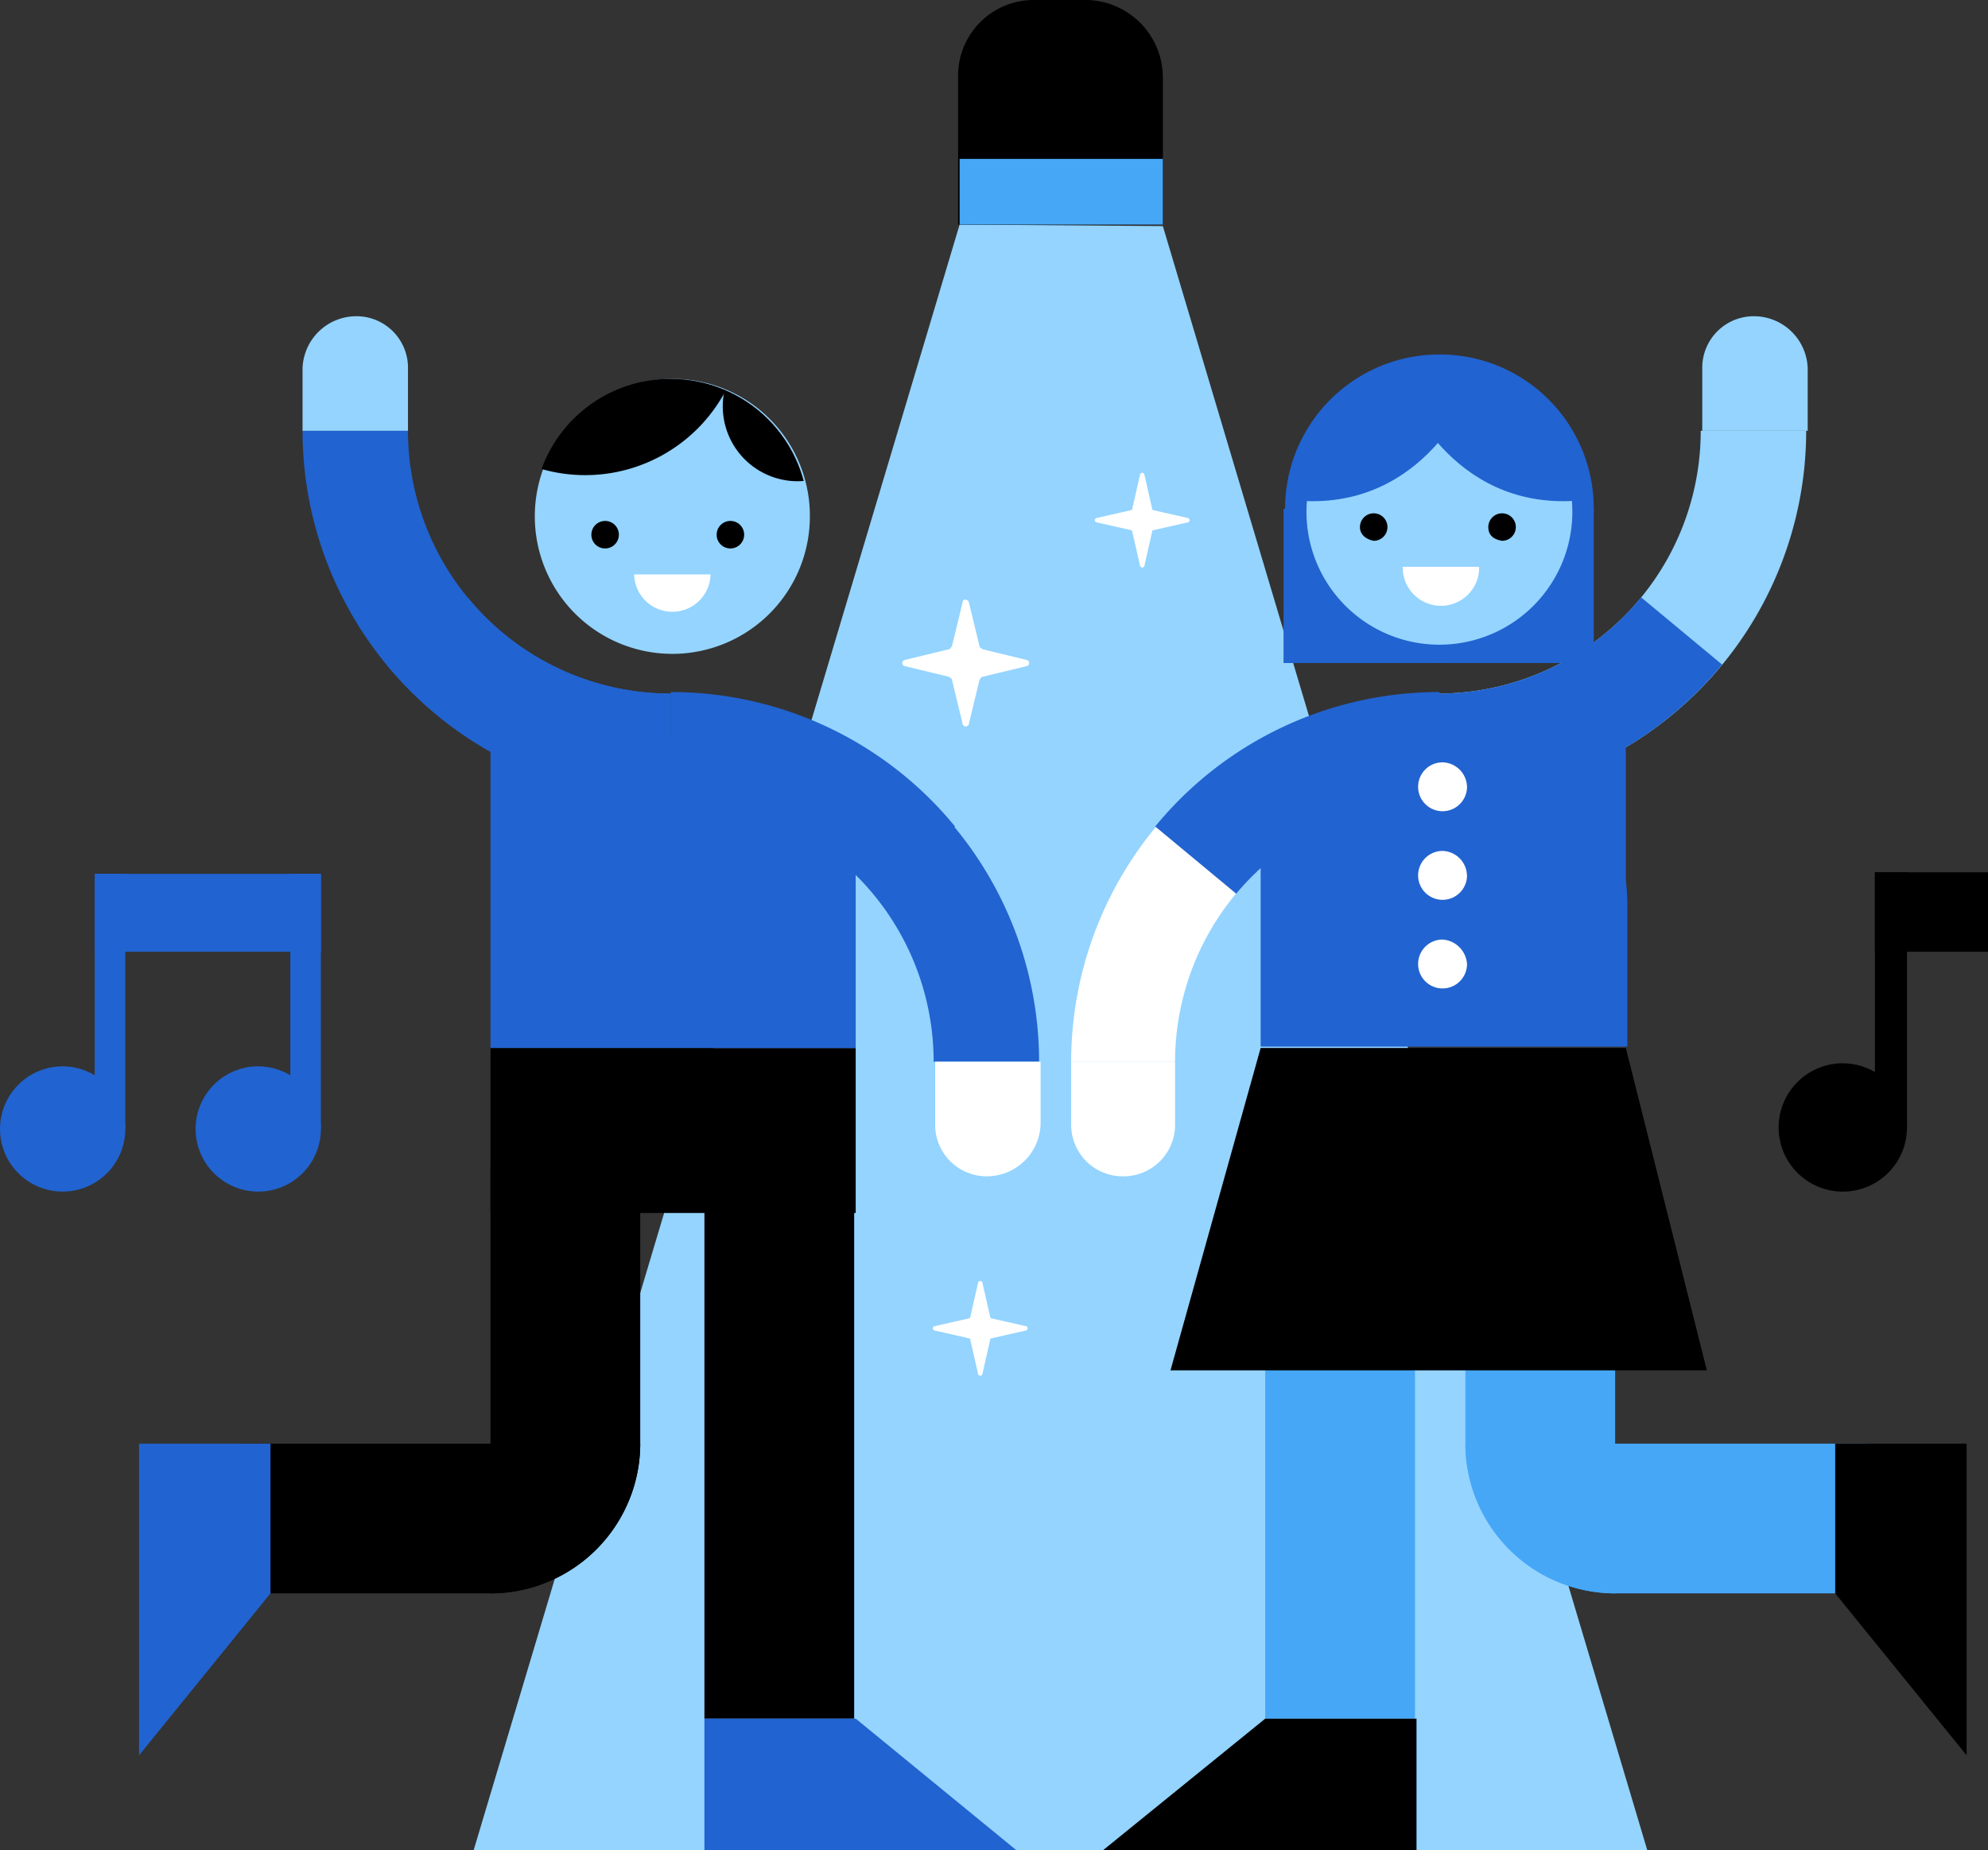
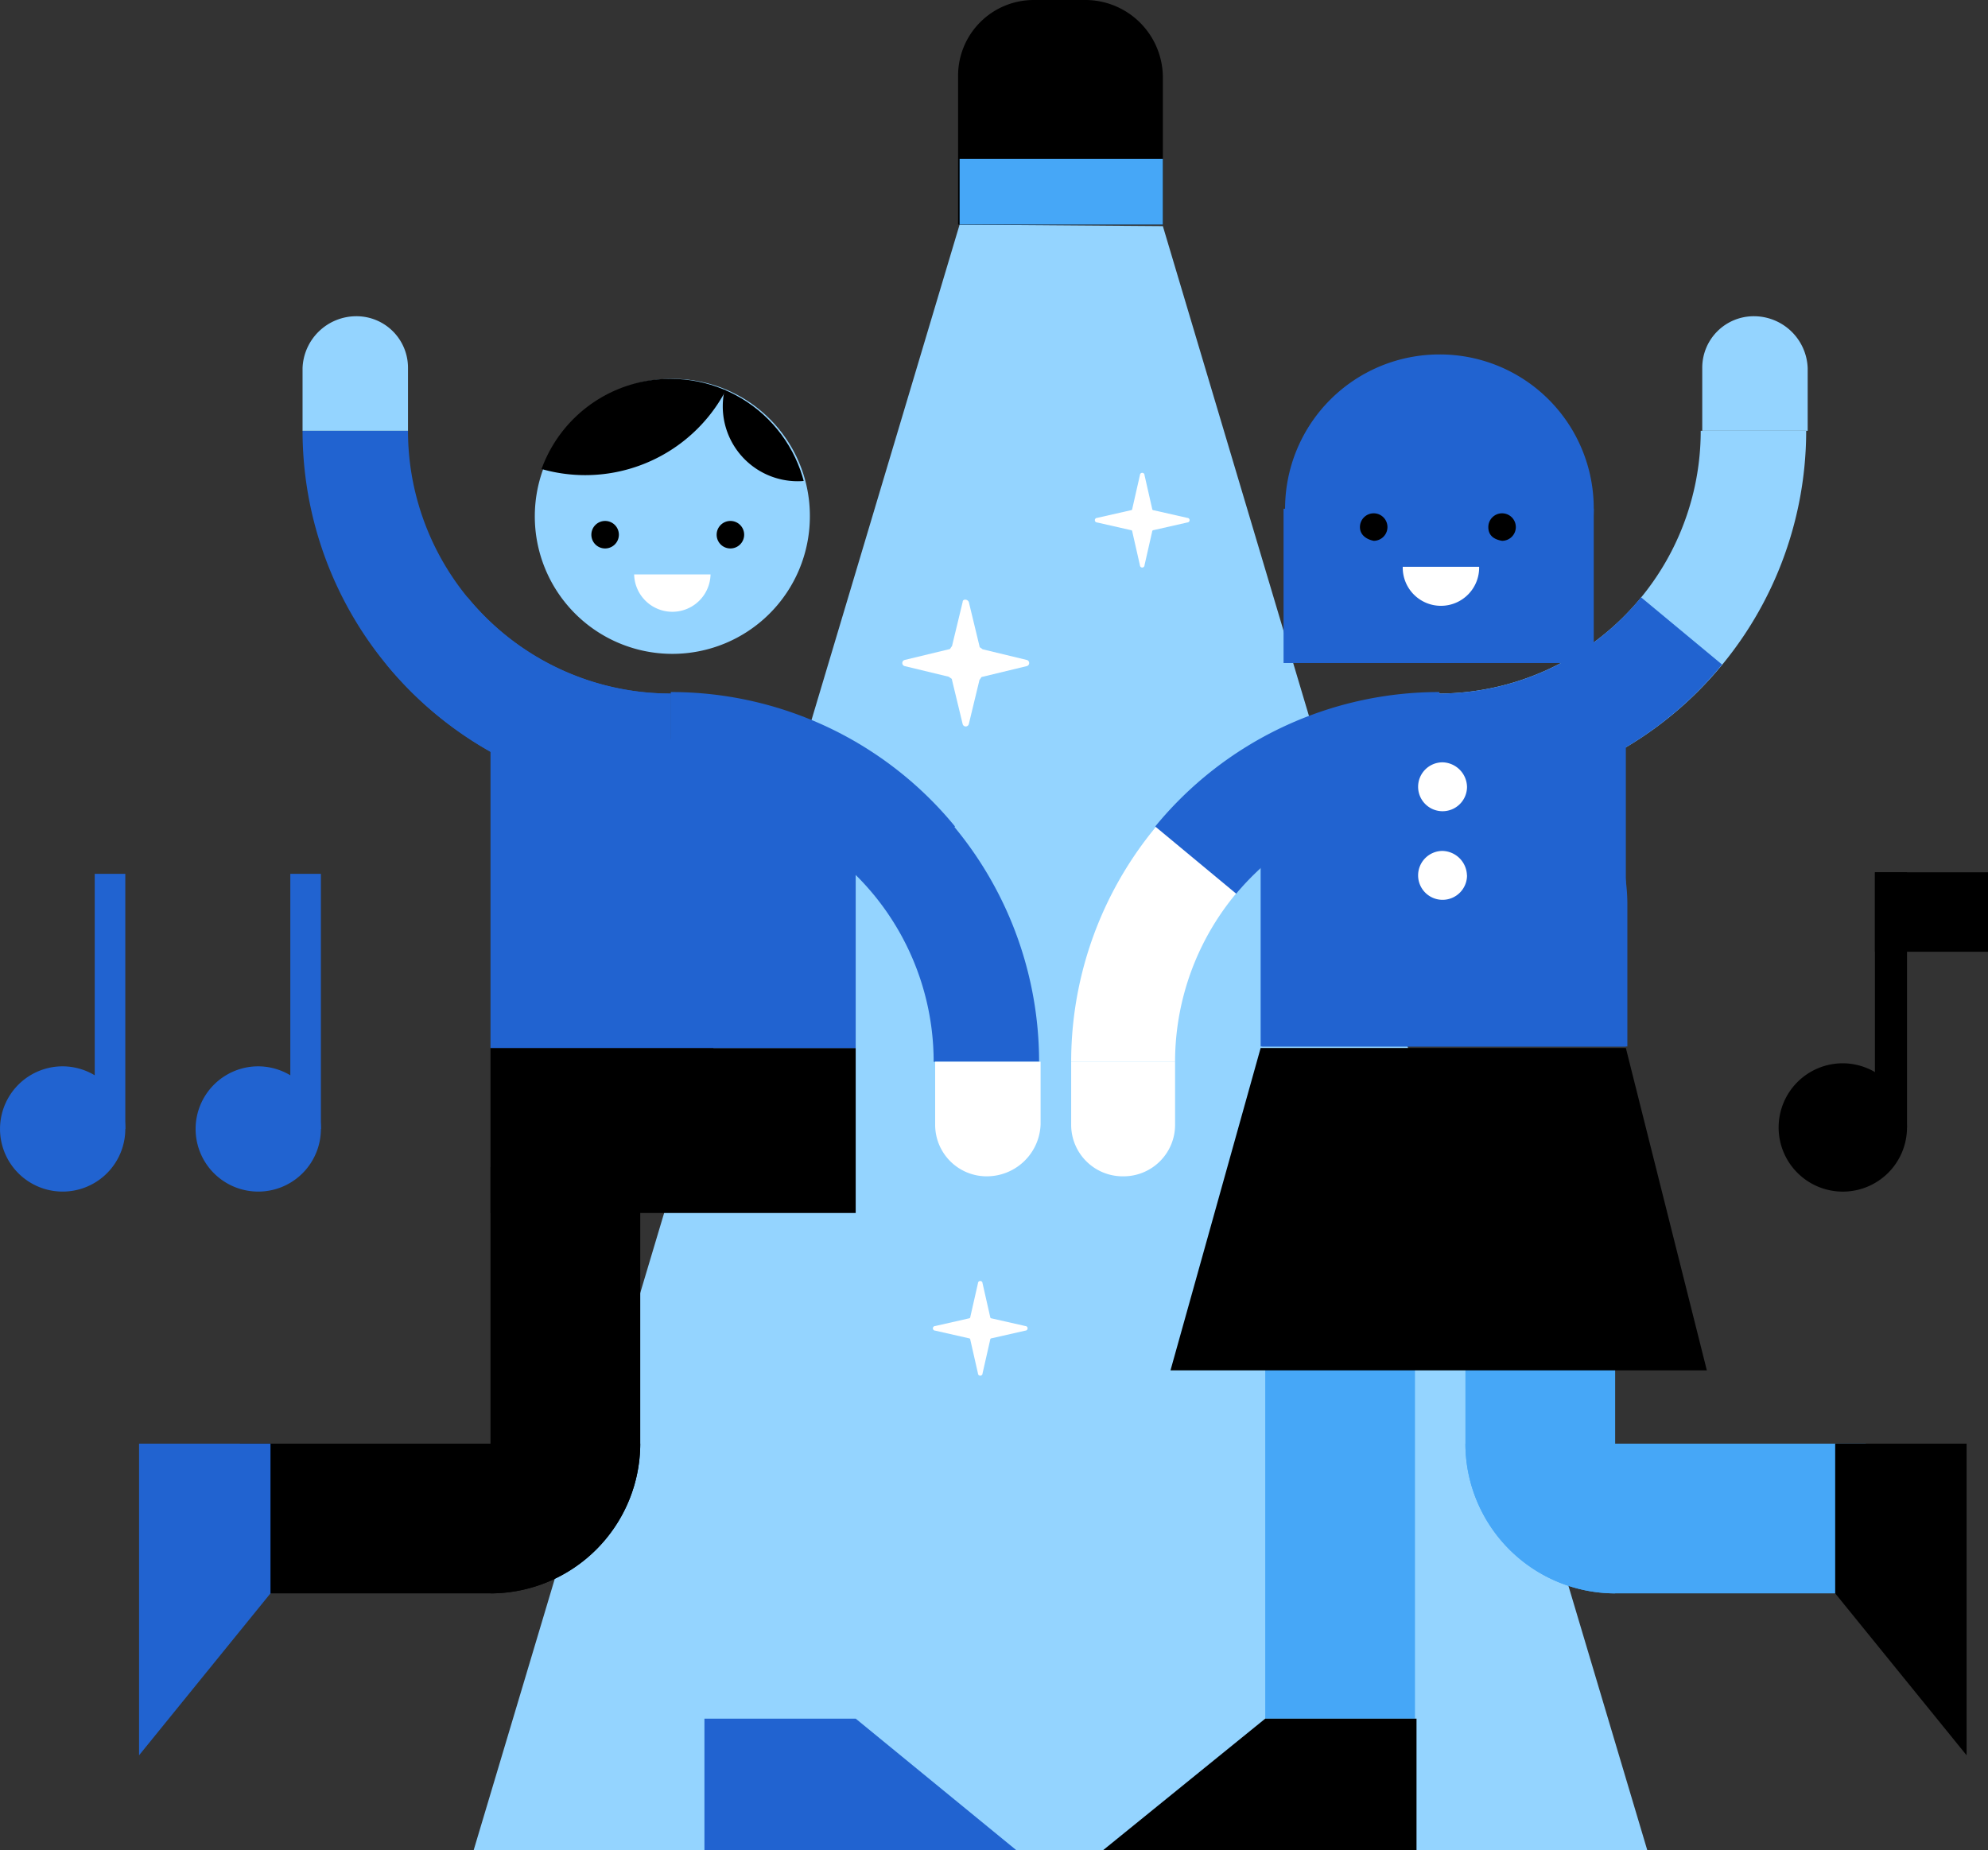
<svg xmlns="http://www.w3.org/2000/svg" viewBox="0 0 109.581 102">
  <rect x="0" y="0" width="109.581" height="102" fill="#333333" stroke="none" />
  <defs>
    <style>
      .cls-1 {
        fill: #94d4ff;
      }

      .cls-2 {
        fill: #46a7f7;
      }

      .cls-3 {
        fill: #2163d0;
      }

      .cls-4 {
        fill: #fff;
      }

      .cls-5 {
        clip-path: url(#clip-path);
      }
    </style>
    <clipPath id="clip-path">
      <path id="Path_645" data-name="Path 645" d="M474.8,494.68a7.581,7.581,0,1,0,7.581-7.581,7.549,7.549,0,0,0-7.581,7.581" transform="translate(-474.8 -487.098)" />
    </clipPath>
  </defs>
  <g id="Group_787" data-name="Group 787" transform="translate(-439.9 -462.3)">
    <g id="Group_415" data-name="Group 415" transform="translate(439.9 462.3)">
      <g id="Group_339" data-name="Group 339" transform="translate(26.111 12.382)">
        <path id="Path_608" data-name="Path 608" class="cls-1" d="M508.887,477.084l26.7,89.534H470.9L497.684,477Z" transform="translate(-470.9 -477)" />
      </g>
      <g id="Group_340" data-name="Group 340" transform="translate(52.811)">
        <path id="Path_609" data-name="Path 609" d="M509.675,462.3h-2.864a4.171,4.171,0,0,0-4.211,4.211v8.17h11.287v-8.17a4.279,4.279,0,0,0-4.211-4.211" transform="translate(-502.6 -462.3)" />
      </g>
      <g id="Group_341" data-name="Group 341" transform="translate(52.895 8.76)">
        <rect id="Rectangle_137" data-name="Rectangle 137" class="cls-2" width="11.202" height="3.622" />
      </g>
      <g id="Group_342" data-name="Group 342" transform="translate(38.829 61.739)">
-         <rect id="Rectangle_138" data-name="Rectangle 138" width="8.254" height="33.017" />
-       </g>
+         </g>
      <g id="Group_343" data-name="Group 343" transform="translate(13.224 79.595)">
        <path id="Path_610" data-name="Path 610" d="M477.668,556.8H455.6v8.254h13.813a8.268,8.268,0,0,0,8.254-8.254" transform="translate(-455.6 -556.8)" />
      </g>
      <g id="Group_344" data-name="Group 344" transform="translate(7.665 79.595)">
        <path id="Path_611" data-name="Path 611" class="cls-3" d="M449,556.8h7.244v8.254L449,573.982Z" transform="translate(-449 -556.8)" />
      </g>
      <g id="Group_345" data-name="Group 345" transform="translate(27.037 64.35)">
        <path id="Path_612" data-name="Path 612" d="M480.254,538.7H472v23.5a8.268,8.268,0,0,0,8.254-8.254Z" transform="translate(-472 -538.7)" />
      </g>
      <g id="Group_346" data-name="Group 346" transform="translate(38.829 94.756)">
        <path id="Path_613" data-name="Path 613" class="cls-3" d="M486,582.044V574.8h8.339l8.844,7.244Z" transform="translate(-486 -574.8)" />
      </g>
      <g id="Group_347" data-name="Group 347" transform="translate(0 58.791)">
        <path id="Path_614" data-name="Path 614" class="cls-3" d="M446.807,535.553a3.453,3.453,0,1,1-3.453-3.453,3.469,3.469,0,0,1,3.453,3.453" transform="translate(-439.9 -532.1)" />
      </g>
      <g id="Group_348" data-name="Group 348" transform="translate(5.222 48.178)">
        <rect id="Rectangle_139" data-name="Rectangle 139" class="cls-3" width="1.685" height="14.066" />
      </g>
      <g id="Group_349" data-name="Group 349" transform="translate(5.222 48.178)">
-         <rect id="Rectangle_140" data-name="Rectangle 140" class="cls-3" width="12.466" height="4.296" />
-       </g>
+         </g>
      <g id="Group_350" data-name="Group 350" transform="translate(10.781 58.791)">
        <path id="Path_615" data-name="Path 615" class="cls-3" d="M459.607,535.553a3.453,3.453,0,1,1-3.453-3.453,3.469,3.469,0,0,1,3.453,3.453" transform="translate(-452.7 -532.1)" />
      </g>
      <g id="Group_351" data-name="Group 351" transform="translate(16.003 48.178)">
        <rect id="Rectangle_141" data-name="Rectangle 141" class="cls-3" width="1.685" height="14.066" />
      </g>
      <g id="Group_352" data-name="Group 352" transform="translate(27.037 57.78)">
        <rect id="Rectangle_142" data-name="Rectangle 142" width="20.13" height="9.097" />
      </g>
      <g id="Group_357" data-name="Group 357" transform="translate(16.677 23.752)">
        <g id="Group_354" data-name="Group 354">
          <g id="Group_353" data-name="Group 353">
            <path id="Path_616" data-name="Path 616" class="cls-3" d="M480,510.8a20.31,20.31,0,0,1-20.3-20.3h5.812A14.486,14.486,0,0,0,480,504.987Z" transform="translate(-459.7 -490.5)" />
          </g>
        </g>
        <g id="Group_356" data-name="Group 356" transform="translate(20.299 14.487)">
          <g id="Group_355" data-name="Group 355">
            <path id="Path_617" data-name="Path 617" class="cls-3" d="M504.1,528h-5.812A14.486,14.486,0,0,0,483.8,513.512V507.7A20.31,20.31,0,0,1,504.1,528Z" transform="translate(-483.8 -507.7)" />
          </g>
        </g>
      </g>
      <g id="Group_358" data-name="Group 358" transform="translate(27.037 37.987)">
        <path id="Path_618" data-name="Path 618" class="cls-3" d="M472,507.4v19.794h20.13V513.8C488.677,511.106,474.106,508.663,472,507.4Z" transform="translate(-472 -507.4)" />
      </g>
      <g id="Group_365" data-name="Group 365" transform="translate(16.677 17.435)">
        <g id="Group_359" data-name="Group 359">
          <path id="Path_619" data-name="Path 619" class="cls-1" d="M462.648,483h0a2.84,2.84,0,0,1,2.864,2.864v3.453H459.7v-3.453A2.968,2.968,0,0,1,462.648,483" transform="translate(-459.7 -483)" />
        </g>
        <g id="Group_361" data-name="Group 361" transform="translate(4.633 15.498)">
          <g id="Group_360" data-name="Group 360">
            <path id="Path_620" data-name="Path 620" class="cls-3" d="M480.866,512.518a20.229,20.229,0,0,1-15.666-7.412l4.464-3.706a14.431,14.431,0,0,0,11.2,5.306v5.812Z" transform="translate(-465.2 -501.4)" />
          </g>
        </g>
        <g id="Group_362" data-name="Group 362" transform="translate(34.87 41.103)">
          <path id="Path_621" data-name="Path 621" class="cls-4" d="M503.964,538.117h0a2.84,2.84,0,0,1-2.864-2.864V531.8h5.812v3.453a2.968,2.968,0,0,1-2.948,2.864" transform="translate(-501.1 -531.8)" />
        </g>
        <g id="Group_364" data-name="Group 364" transform="translate(20.299 20.72)">
          <g id="Group_363" data-name="Group 363">
            <path id="Path_622" data-name="Path 622" class="cls-3" d="M495,518.718a14.431,14.431,0,0,0-11.2-5.306V507.6a20.229,20.229,0,0,1,15.666,7.412Z" transform="translate(-483.8 -507.6)" />
          </g>
        </g>
      </g>
      <g id="Group_366" data-name="Group 366" transform="translate(69.741 61.739)">
        <rect id="Rectangle_143" data-name="Rectangle 143" class="cls-2" width="8.254" height="33.017" />
      </g>
      <g id="Group_367" data-name="Group 367" transform="translate(80.775 79.595)">
        <path id="Path_623" data-name="Path 623" class="cls-2" d="M535.8,556.8h22.068v8.254H544.054A8.268,8.268,0,0,1,535.8,556.8" transform="translate(-535.8 -556.8)" />
      </g>
      <g id="Group_368" data-name="Group 368" transform="translate(101.158 79.595)">
        <path id="Path_624" data-name="Path 624" d="M567.244,556.8H560v8.254l7.244,8.928Z" transform="translate(-560 -556.8)" />
      </g>
      <g id="Group_369" data-name="Group 369" transform="translate(80.775 68.309)">
        <path id="Path_625" data-name="Path 625" class="cls-2" d="M535.8,543.4h8.254v19.541a8.268,8.268,0,0,1-8.254-8.254Z" transform="translate(-535.8 -543.4)" />
      </g>
      <g id="Group_370" data-name="Group 370" transform="translate(60.813 94.756)">
        <path id="Path_626" data-name="Path 626" d="M529.367,582.044V574.8h-8.339l-8.928,7.244Z" transform="translate(-512.1 -574.8)" />
      </g>
      <g id="Group_371" data-name="Group 371" transform="translate(98.041 58.623)">
        <path id="Path_627" data-name="Path 627" d="M563.375,535.438a3.538,3.538,0,1,1-3.538-3.538,3.559,3.559,0,0,1,3.538,3.538" transform="translate(-556.3 -531.9)" />
      </g>
      <g id="Group_372" data-name="Group 372" transform="translate(103.348 48.094)">
        <rect id="Rectangle_144" data-name="Rectangle 144" width="1.769" height="14.066" />
      </g>
      <g id="Group_373" data-name="Group 373" transform="translate(103.348 48.094)">
        <rect id="Rectangle_145" data-name="Rectangle 145" width="6.233" height="4.38" />
      </g>
      <g id="Group_374" data-name="Group 374" transform="translate(69.572 39.756)">
        <path id="Path_628" data-name="Path 628" class="cls-3" d="M532.523,509.5h0A9.993,9.993,0,0,0,522.5,519.523v7.917h20.13v-7.917A10.119,10.119,0,0,0,532.523,509.5" transform="translate(-522.5 -509.5)" />
      </g>
      <g id="Group_375" data-name="Group 375" transform="translate(64.519 57.78)">
        <path id="Path_629" data-name="Path 629" d="M546.064,548.672H516.5l4.969-17.772H541.6Z" transform="translate(-516.5 -530.9)" />
      </g>
      <g id="Group_388" data-name="Group 388" transform="translate(59.044 17.435)">
        <g id="Group_380" data-name="Group 380" transform="translate(0 6.317)">
          <g id="Group_377" data-name="Group 377" transform="translate(20.215)">
            <g id="Group_376" data-name="Group 376">
              <path id="Path_630" data-name="Path 630" class="cls-1" d="M534,510.8v-5.812A14.486,14.486,0,0,0,548.487,490.5H554.3A20.31,20.31,0,0,1,534,510.8Z" transform="translate(-534 -490.5)" />
            </g>
          </g>
          <g id="Group_379" data-name="Group 379" transform="translate(0 14.487)">
            <g id="Group_378" data-name="Group 378">
              <path id="Path_631" data-name="Path 631" class="cls-4" d="M515.727,528H510a20.31,20.31,0,0,1,20.3-20.3v5.812A14.5,14.5,0,0,0,515.727,528Z" transform="translate(-510 -507.7)" />
            </g>
          </g>
        </g>
        <g id="Group_387" data-name="Group 387">
          <g id="Group_381" data-name="Group 381" transform="translate(34.786)">
            <path id="Path_632" data-name="Path 632" class="cls-1" d="M554.164,483h0a2.84,2.84,0,0,0-2.864,2.864v3.453h5.812v-3.453A2.968,2.968,0,0,0,554.164,483" transform="translate(-551.3 -483)" />
          </g>
          <g id="Group_383" data-name="Group 383" transform="translate(20.215 15.498)">
            <g id="Group_382" data-name="Group 382">
              <path id="Path_633" data-name="Path 633" class="cls-3" d="M534,512.518v-5.812a14.431,14.431,0,0,0,11.2-5.306l4.464,3.706A20.229,20.229,0,0,1,534,512.518Z" transform="translate(-534 -501.4)" />
            </g>
          </g>
          <g id="Group_384" data-name="Group 384" transform="translate(0 41.103)">
            <path id="Path_634" data-name="Path 634" class="cls-4" d="M512.864,538.117h0a2.84,2.84,0,0,0,2.864-2.864V531.8H510v3.453a2.84,2.84,0,0,0,2.864,2.864" transform="translate(-510 -531.8)" />
          </g>
          <g id="Group_386" data-name="Group 386" transform="translate(4.633 20.72)">
            <g id="Group_385" data-name="Group 385">
              <path id="Path_635" data-name="Path 635" class="cls-3" d="M519.964,518.718l-4.464-3.706a20.229,20.229,0,0,1,15.666-7.412v5.812A14.85,14.85,0,0,0,519.964,518.718Z" transform="translate(-515.5 -507.6)" />
            </g>
          </g>
        </g>
      </g>
      <g id="Group_389" data-name="Group 389" transform="translate(69.488 37.903)">
        <path id="Path_636" data-name="Path 636" class="cls-3" d="M522.4,513.533v13.561h20.13V507.3C540.425,508.648,525.853,510.838,522.4,513.533Z" transform="translate(-522.4 -507.3)" />
      </g>
      <g id="Group_396" data-name="Group 396" transform="translate(49.737 26.069)">
        <g id="Group_390" data-name="Group 390" transform="translate(28.427 15.961)">
          <path id="Path_637" data-name="Path 637" class="cls-4" d="M535.4,513.548a1.348,1.348,0,1,1-1.348-1.348,1.385,1.385,0,0,1,1.348,1.348" transform="translate(-532.7 -512.2)" />
        </g>
        <g id="Group_391" data-name="Group 391" transform="translate(28.427 20.846)">
          <path id="Path_638" data-name="Path 638" class="cls-4" d="M535.4,519.348A1.348,1.348,0,1,1,534.048,518a1.385,1.385,0,0,1,1.348,1.348" transform="translate(-532.7 -518)" />
        </g>
        <g id="Group_392" data-name="Group 392" transform="translate(28.427 25.732)">
-           <path id="Path_639" data-name="Path 639" class="cls-4" d="M535.4,525.148a1.348,1.348,0,1,1-1.348-1.348,1.449,1.449,0,0,1,1.348,1.348" transform="translate(-532.7 -523.8)" />
-         </g>
+           </g>
        <g id="Group_393" data-name="Group 393" transform="translate(10.613)">
          <path id="Path_640" data-name="Path 640" class="cls-4" d="M514.287,493.376l.421,1.853a.082.082,0,0,0,.084.084l1.853.421a.126.126,0,1,1,0,.253l-1.853.421a.082.082,0,0,0-.084.084l-.421,1.853a.126.126,0,0,1-.253,0l-.421-1.853a.082.082,0,0,0-.084-.084l-1.853-.421a.126.126,0,1,1,0-.253l1.853-.421a.082.082,0,0,0,.084-.084l.421-1.853a.126.126,0,0,1,.253,0" transform="translate(-511.55 -493.25)" />
        </g>
        <g id="Group_394" data-name="Group 394" transform="translate(1.685 44.557)">
          <path id="Path_641" data-name="Path 641" class="cls-4" d="M503.687,546.276l.421,1.853a.082.082,0,0,0,.084.084l1.853.421a.126.126,0,1,1,0,.253l-1.853.421a.082.082,0,0,0-.084.084l-.421,1.853a.126.126,0,0,1-.253,0l-.421-1.853a.082.082,0,0,0-.084-.084l-1.853-.421a.126.126,0,1,1,0-.253l1.853-.421a.082.082,0,0,0,.084-.084l.421-1.853a.126.126,0,0,1,.253,0" transform="translate(-500.95 -546.15)" />
        </g>
        <g id="Group_395" data-name="Group 395" transform="translate(0 6.991)">
          <path id="Path_642" data-name="Path 642" class="cls-4" d="M502.614,501.676l.59,2.443c0,.084.084.084.168.168l2.443.59a.175.175,0,0,1,0,.337l-2.443.59c-.084,0-.084.084-.168.168l-.59,2.443a.175.175,0,0,1-.337,0l-.59-2.443c0-.084-.084-.084-.168-.168l-2.443-.59a.175.175,0,0,1,0-.337l2.443-.59c.084,0,.084-.084.168-.168l.59-2.443c0-.168.253-.168.337,0" transform="translate(-498.95 -501.55)" />
        </g>
      </g>
      <g id="Group_404" data-name="Group 404" transform="translate(29.396 20.887)">
        <g id="Group_397" data-name="Group 397" transform="translate(0.084)">
          <path id="Path_643" data-name="Path 643" class="cls-1" d="M490.061,494.68a7.581,7.581,0,1,1-7.581-7.581,7.549,7.549,0,0,1,7.581,7.581" transform="translate(-474.9 -487.098)" />
        </g>
        <g id="Group_400" data-name="Group 400">
          <g id="Group_398" data-name="Group 398" class="cls-5">
            <path id="Path_644" data-name="Path 644" d="M485.319,481.36a8.76,8.76,0,1,1-8.76-8.76,8.753,8.753,0,0,1,8.76,8.76" transform="translate(-473.696 -484.811)" />
          </g>
          <g id="Group_399" data-name="Group 399" class="cls-5">
            <path id="Path_646" data-name="Path 646" d="M495.454,488.127A4.127,4.127,0,1,1,491.327,484a4.081,4.081,0,0,1,4.127,4.127" transform="translate(-476.756 -486.609)" />
          </g>
        </g>
        <g id="Group_401" data-name="Group 401" transform="translate(3.201 7.835)">
          <path id="Path_648" data-name="Path 648" d="M478.6,497.158a.758.758,0,1,1,.758.758.755.755,0,0,1-.758-.758" transform="translate(-478.6 -496.4)" />
        </g>
        <g id="Group_402" data-name="Group 402" transform="translate(10.107 7.835)">
          <path id="Path_649" data-name="Path 649" d="M486.8,497.158a.758.758,0,1,1,.758.758.755.755,0,0,1-.758-.758" transform="translate(-486.8 -496.4)" />
        </g>
        <g id="Group_403" data-name="Group 403" transform="translate(5.559 10.783)">
          <path id="Path_650" data-name="Path 650" class="cls-4" d="M485.611,499.9a2.106,2.106,0,0,1-4.211,0Z" transform="translate(-481.4 -499.9)" />
        </g>
      </g>
      <g id="Group_414" data-name="Group 414" transform="translate(70.751 19.54)">
        <g id="Group_405" data-name="Group 405" transform="translate(0 8.508)">
          <rect id="Rectangle_146" data-name="Rectangle 146" class="cls-3" width="17.098" height="8.507" />
        </g>
        <g id="Group_406" data-name="Group 406" transform="translate(0.084)">
          <path id="Path_651" data-name="Path 651" class="cls-3" d="M541.014,494.007a8.507,8.507,0,1,1-8.507-8.507,8.483,8.483,0,0,1,8.507,8.507" transform="translate(-524 -485.498)" />
        </g>
        <g id="Group_407" data-name="Group 407" transform="translate(1.263 1.349)">
-           <path id="Path_652" data-name="Path 652" class="cls-1" d="M540.056,494.428a7.328,7.328,0,1,1-7.328-7.328,7.333,7.333,0,0,1,7.328,7.328" transform="translate(-525.4 -487.1)" />
-         </g>
+           </g>
        <g id="Group_408" data-name="Group 408" transform="translate(0.253 1.869)">
          <path id="Path_653" data-name="Path 653" class="cls-3" d="M534.139,488.124s-2.7,6.654-9.939,5.728c0,0,1.937-8,9.939-5.728" transform="translate(-524.2 -487.717)" />
        </g>
        <g id="Group_409" data-name="Group 409" transform="translate(6.822 1.869)">
          <path id="Path_654" data-name="Path 654" class="cls-3" d="M532,488.124s2.7,6.654,9.939,5.728c0,0-1.937-8-9.939-5.728" transform="translate(-532 -487.717)" />
        </g>
        <g id="Group_410" data-name="Group 410" transform="translate(4.127 0.928)">
          <path id="Path_655" data-name="Path 655" class="cls-3" d="M537.9,488.032c0,.421-2.78.758-5.054.758-2.19,0-4.043-.337-4.043-.758s1.685-1.432,3.874-1.432c2.274,0,5.222,1.011,5.222,1.432" transform="translate(-528.8 -486.6)" />
        </g>
        <g id="Group_411" data-name="Group 411" transform="translate(4.211 8.761)">
          <path id="Path_656" data-name="Path 656" d="M528.9,496.658a.758.758,0,1,1,.758.758c-.421-.084-.758-.337-.758-.758" transform="translate(-528.9 -495.9)" />
        </g>
        <g id="Group_412" data-name="Group 412" transform="translate(11.287 8.761)">
          <path id="Path_657" data-name="Path 657" d="M537.3,496.658a.758.758,0,1,1,.758.758q-.758-.126-.758-.758" transform="translate(-537.3 -495.9)" />
        </g>
        <g id="Group_413" data-name="Group 413" transform="translate(6.57 11.709)">
          <path id="Path_658" data-name="Path 658" class="cls-4" d="M535.911,499.4a2.106,2.106,0,1,1-4.211,0Z" transform="translate(-531.7 -499.4)" />
        </g>
      </g>
    </g>
  </g>
</svg>